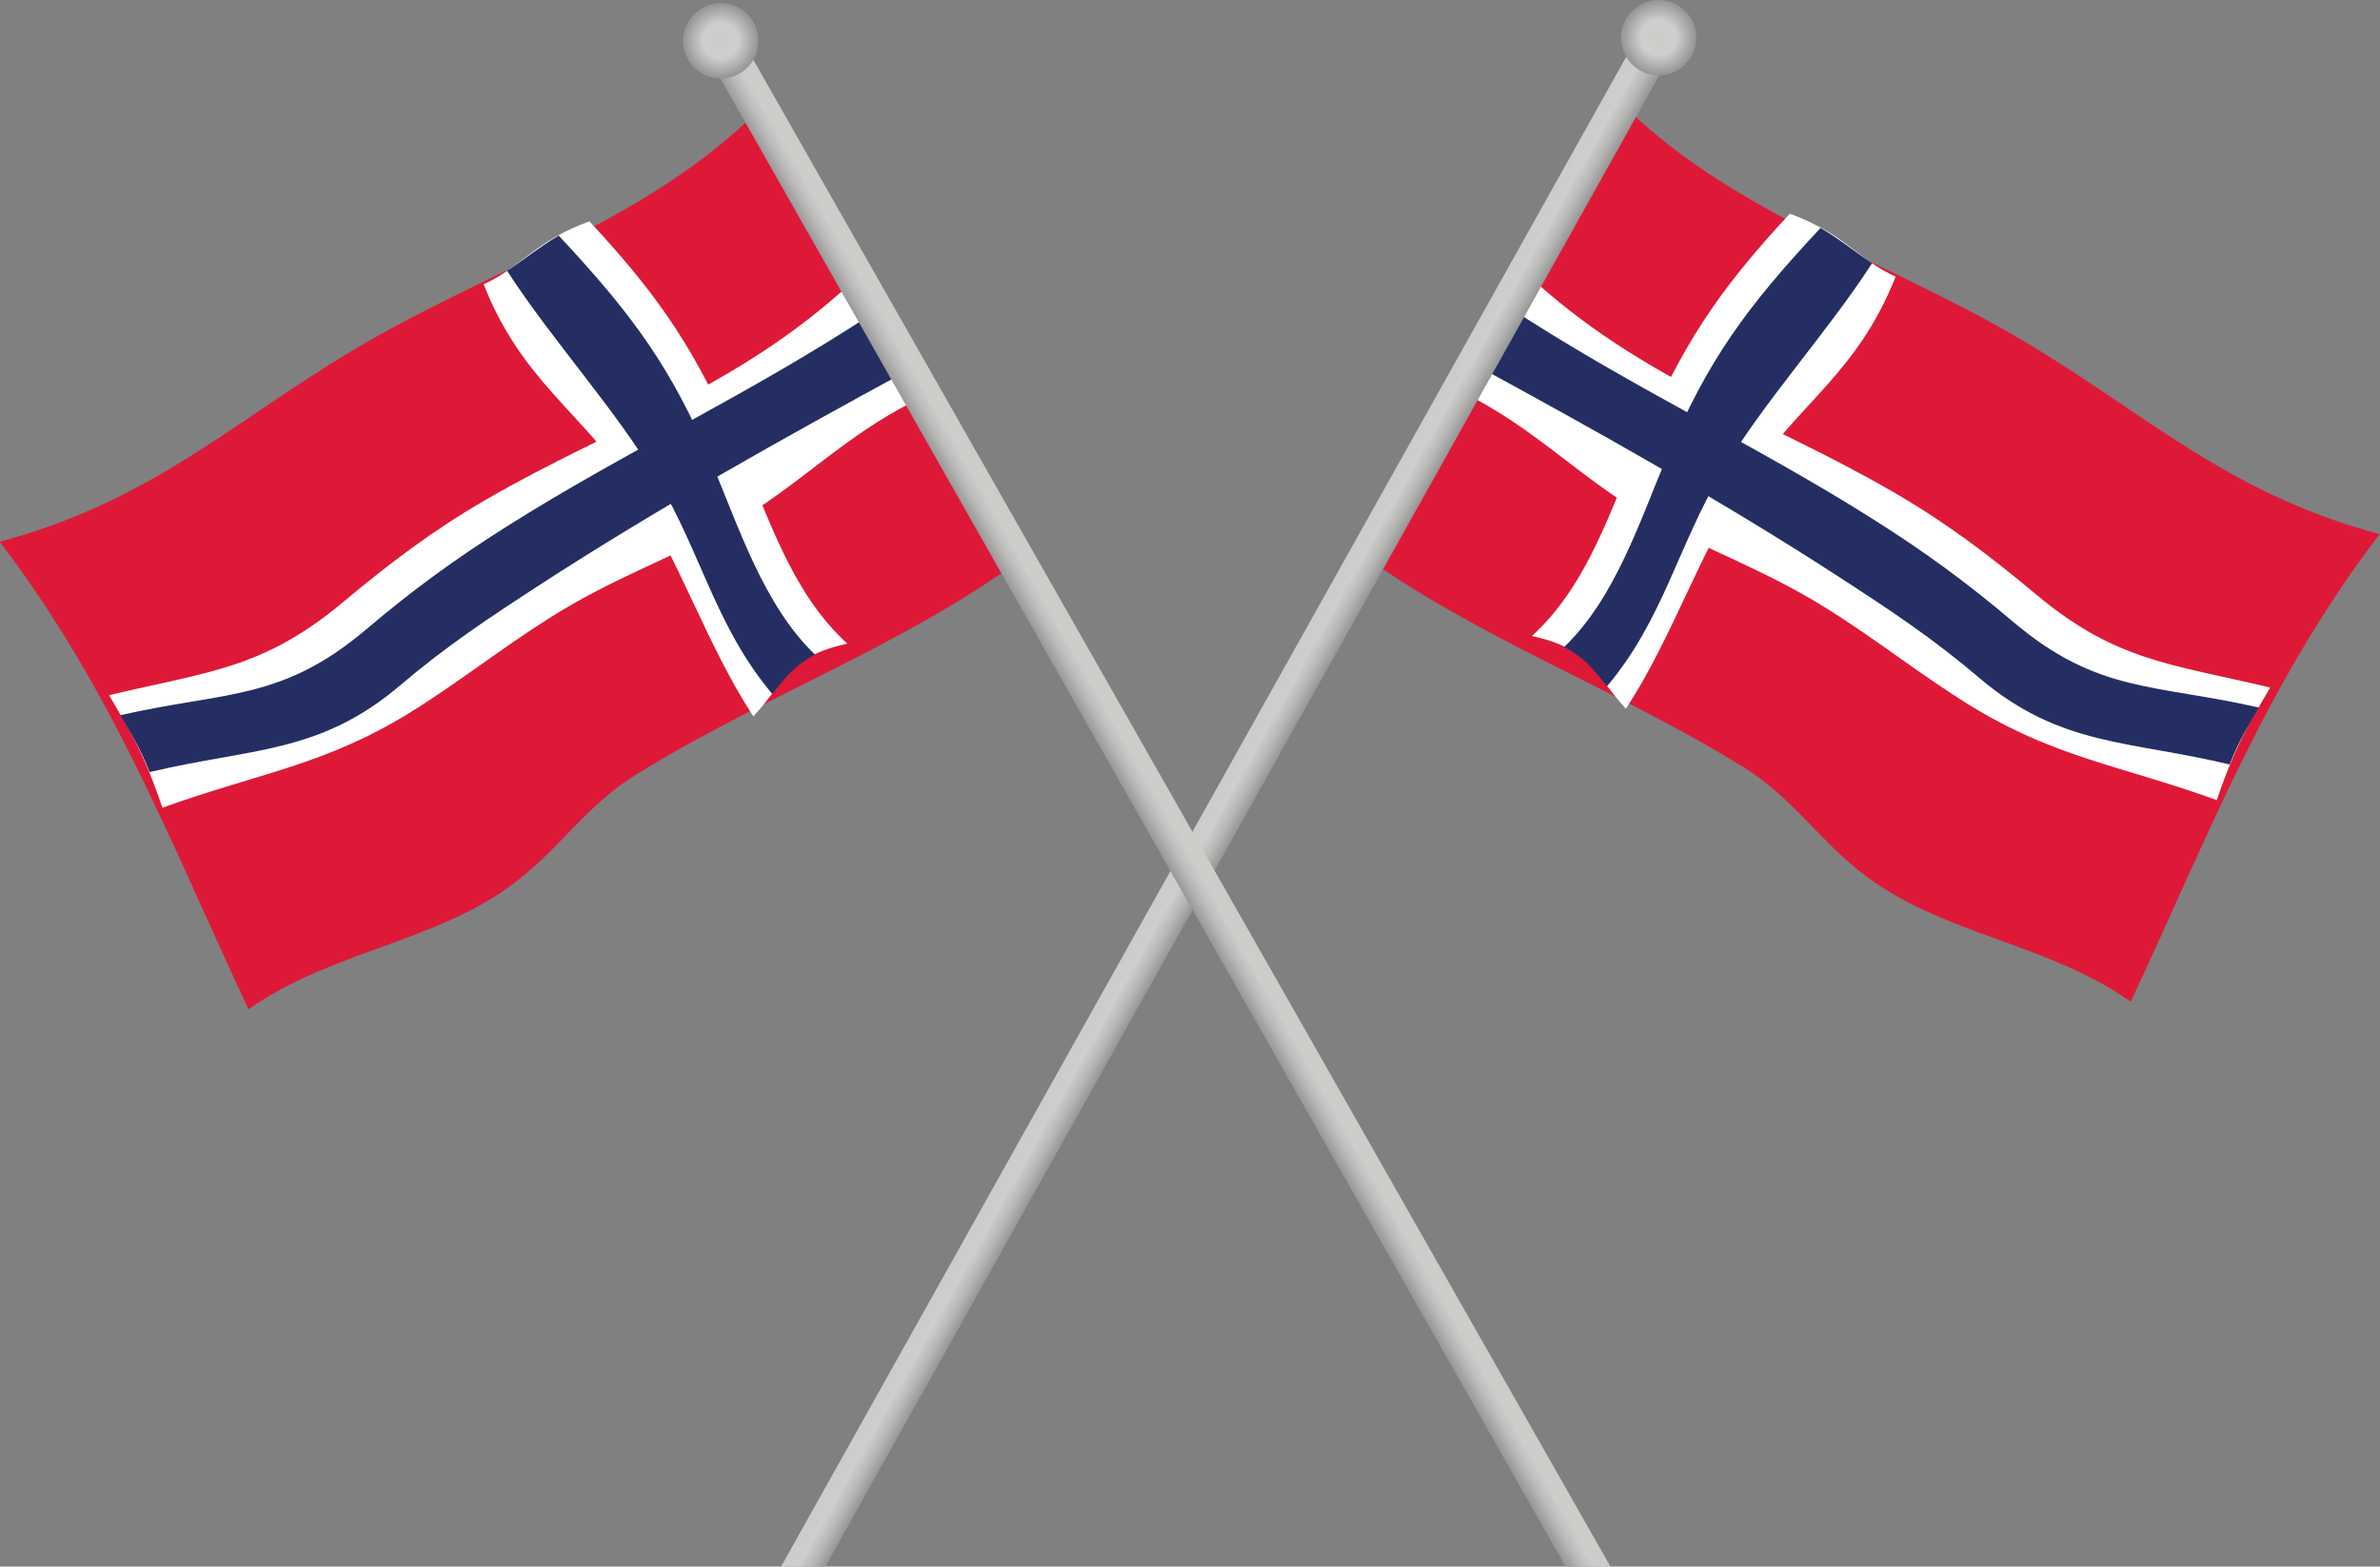
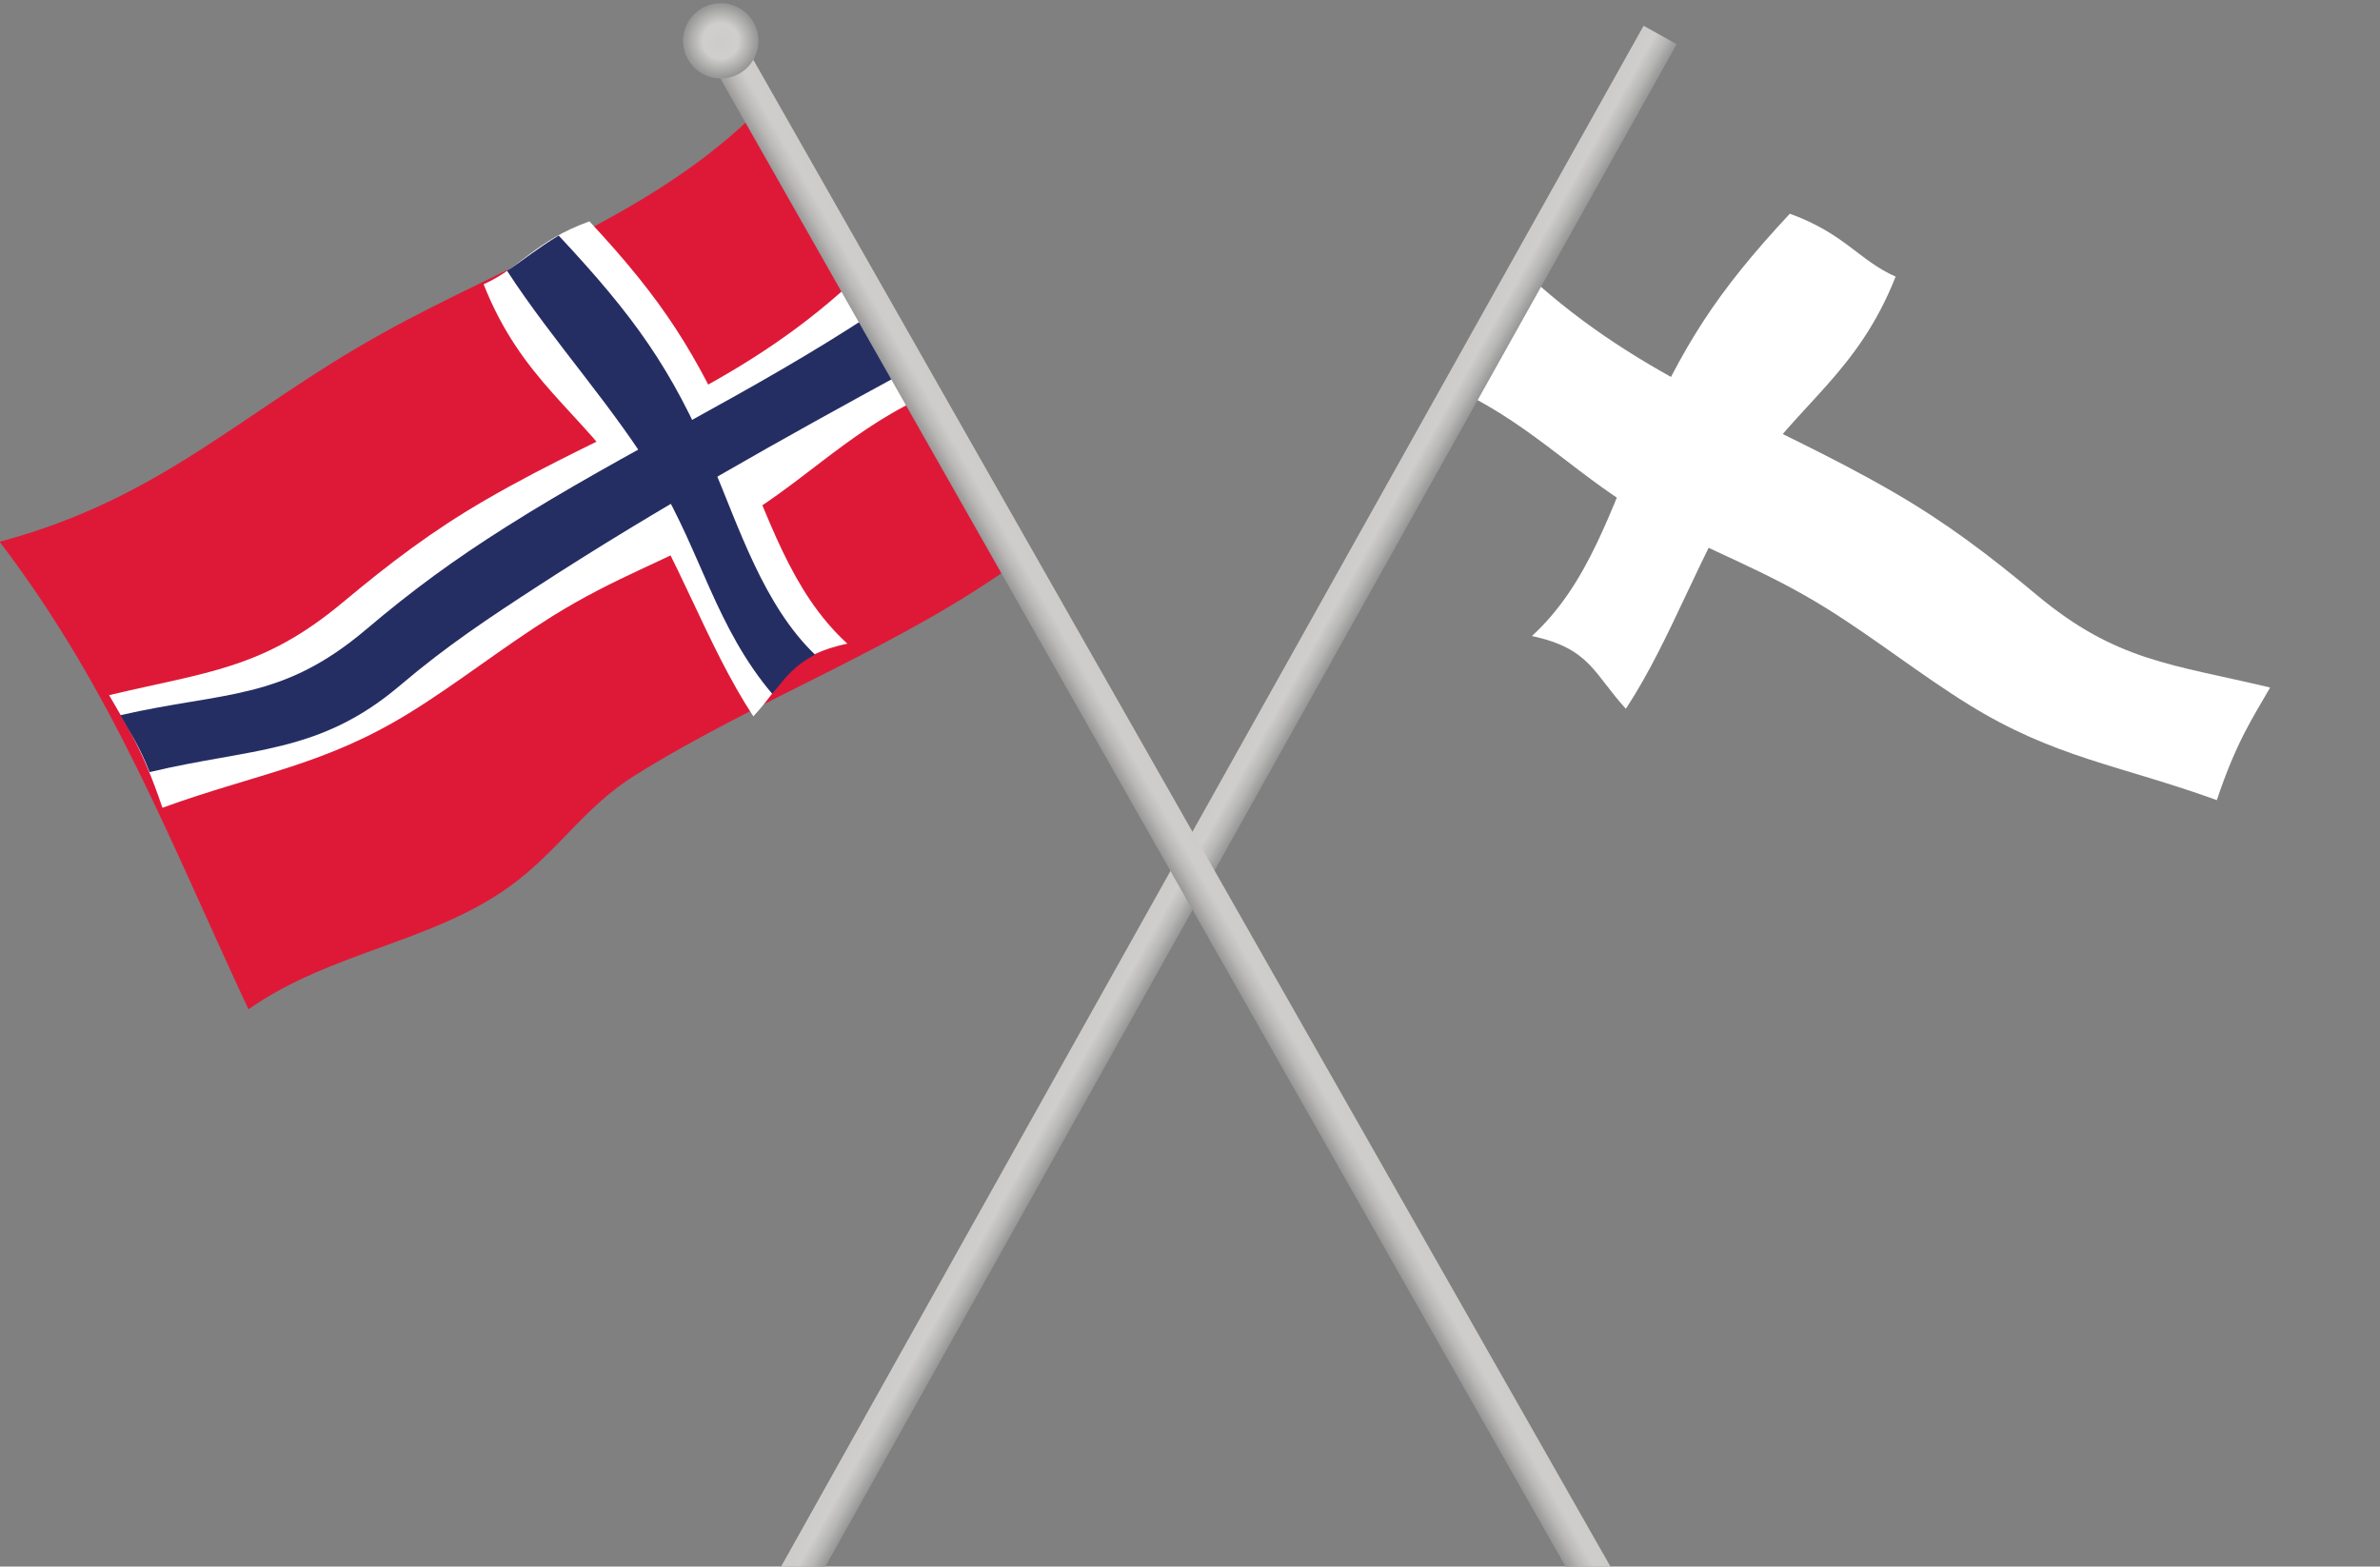
<svg xmlns="http://www.w3.org/2000/svg" xmlns:xlink="http://www.w3.org/1999/xlink" height="205.3" preserveAspectRatio="xMidYMid meet" version="1.0" viewBox="44.1 91.5 311.9 205.3" width="311.9" zoomAndPan="magnify">
  <rect x="44.1" y="91.5" width="311.9" height="205.3" fill="#808080" stroke="none" />
  <defs>
    <clipPath id="a">
      <path d="M 146 94 L 264 94 L 264 297 L 146 297 Z M 146 94" />
    </clipPath>
    <clipPath id="b">
      <path d="M 152.238 296.848 L 146.434 296.848 L 259.496 94.875 L 263.828 97.297 Z M 152.238 296.848" />
    </clipPath>
    <clipPath id="c">
      <path d="M 152.238 296.848 L 146.434 296.848 L 259.496 94.875 L 263.828 97.297 L 152.238 296.848" />
    </clipPath>
    <clipPath id="e">
      <path d="M 256 91 L 267 91 L 267 102 L 256 102 Z M 256 91" />
    </clipPath>
    <clipPath id="f">
      <path d="M 265.773 98.848 C 264.441 101.227 261.434 102.078 259.055 100.746 C 256.676 99.414 255.824 96.406 257.156 94.027 C 258.488 91.648 261.496 90.797 263.875 92.129 C 266.254 93.461 267.105 96.469 265.773 98.848 Z M 265.773 98.848" />
    </clipPath>
    <clipPath id="g">
      <path d="M 265.773 98.848 C 264.441 101.227 261.434 102.078 259.055 100.746 C 256.676 99.414 255.824 96.406 257.156 94.027 C 258.488 91.648 261.496 90.797 263.875 92.129 C 266.254 93.461 267.105 96.469 265.773 98.848" />
    </clipPath>
    <clipPath id="i">
      <path d="M 136 95 L 256 95 L 256 297 L 136 297 Z M 136 95" />
    </clipPath>
    <clipPath id="j">
      <path d="M 249.289 296.848 L 255.18 296.848 L 140.512 95.273 L 136.199 97.73 Z M 249.289 296.848" />
    </clipPath>
    <clipPath id="k">
      <path d="M 249.289 296.848 L 255.18 296.848 L 140.512 95.273 L 136.199 97.73 L 249.289 296.848" />
    </clipPath>
    <clipPath id="m">
      <path d="M 133 91 L 144 91 L 144 102 L 133 102 Z M 133 91" />
    </clipPath>
    <clipPath id="n">
      <path d="M 134.266 99.297 C 135.613 101.664 138.629 102.492 140.996 101.145 C 143.367 99.797 144.191 96.781 142.844 94.41 C 141.496 92.039 138.48 91.215 136.113 92.562 C 133.742 93.91 132.914 96.926 134.266 99.297 Z M 134.266 99.297" />
    </clipPath>
    <clipPath id="o">
      <path d="M 134.266 99.297 C 135.613 101.664 138.629 102.492 140.996 101.145 C 143.367 99.797 144.191 96.781 142.844 94.41 C 141.496 92.039 138.48 91.215 136.113 92.562 C 133.742 93.91 132.914 96.926 134.266 99.297" />
    </clipPath>
    <radialGradient cx="0" cy="0" fx="0" fy="0" gradientTransform="rotate(29.215 -54.282 549.83)" gradientUnits="userSpaceOnUse" id="h" r="4.937" xlink:actuate="onLoad" xlink:show="other" xlink:type="simple">
      <stop offset="0" stop-color="#ccccc9" />
      <stop offset=".027" stop-color="#cdccc9" />
      <stop offset=".055" stop-color="#cdccc9" />
      <stop offset=".066" stop-color="#cdccca" />
      <stop offset=".07" stop-color="#cdccca" />
      <stop offset=".125" stop-color="#cdccca" />
      <stop offset=".152" stop-color="#cdccca" />
      <stop offset=".164" stop-color="#cecdcb" />
      <stop offset=".215" stop-color="#cecdcb" />
      <stop offset=".227" stop-color="#cecdcb" />
      <stop offset=".273" stop-color="#cecdcc" />
      <stop offset=".293" stop-color="#cecdcc" />
      <stop offset=".313" stop-color="#cfcecc" />
      <stop offset=".375" stop-color="#cfcecc" />
      <stop offset=".395" stop-color="#cfcecd" />
      <stop offset=".469" stop-color="#cfcecd" />
      <stop offset=".484" stop-color="#cececc" />
      <stop offset=".492" stop-color="#cecccb" />
      <stop offset=".5" stop-color="#cdcbca" />
      <stop offset=".508" stop-color="#cccbc9" />
      <stop offset=".512" stop-color="#cbcac8" />
      <stop offset=".516" stop-color="#cbc9c8" />
      <stop offset=".52" stop-color="#cac9c7" />
      <stop offset=".523" stop-color="#cac9c7" />
      <stop offset=".527" stop-color="#cac8c7" />
      <stop offset=".531" stop-color="#c9c8c7" />
      <stop offset=".535" stop-color="#c9c8c6" />
      <stop offset=".539" stop-color="#c8c7c6" />
      <stop offset=".543" stop-color="#c8c7c5" />
      <stop offset=".547" stop-color="#c7c6c4" />
      <stop offset=".551" stop-color="#c7c6c4" />
      <stop offset=".555" stop-color="#c6c5c3" />
      <stop offset=".559" stop-color="#c6c4c3" />
      <stop offset=".563" stop-color="#c5c4c2" />
      <stop offset=".566" stop-color="#c5c3c2" />
      <stop offset=".57" stop-color="#c4c3c1" />
      <stop offset=".574" stop-color="#c4c3c1" />
      <stop offset=".578" stop-color="#c4c3c1" />
      <stop offset=".582" stop-color="#c3c2c1" />
      <stop offset=".586" stop-color="#c3c2c0" />
      <stop offset=".59" stop-color="#c2c1c0" />
      <stop offset=".594" stop-color="#c2c1bf" />
      <stop offset=".598" stop-color="#c1c0be" />
      <stop offset=".602" stop-color="#c1c0be" />
      <stop offset=".605" stop-color="#c1bfbd" />
      <stop offset=".609" stop-color="#c1bfbd" />
      <stop offset=".613" stop-color="#c0bfbd" />
      <stop offset=".617" stop-color="#c0bfbd" />
      <stop offset=".621" stop-color="#bfbebc" />
      <stop offset=".625" stop-color="#bfbdbc" />
      <stop offset=".629" stop-color="#bebdbb" />
      <stop offset=".637" stop-color="#bdbcba" />
      <stop offset=".645" stop-color="#bdbcba" />
      <stop offset=".648" stop-color="#bcbbb9" />
      <stop offset=".652" stop-color="#bbbbb9" />
      <stop offset=".656" stop-color="#babab8" />
      <stop offset=".664" stop-color="#bab9b8" />
      <stop offset=".672" stop-color="#b9b8b7" />
      <stop offset=".68" stop-color="#b8b8b7" />
      <stop offset=".688" stop-color="#b8b7b6" />
      <stop offset=".695" stop-color="#b7b6b4" />
      <stop offset=".703" stop-color="#b6b5b3" />
      <stop offset=".711" stop-color="#b5b4b2" />
      <stop offset=".719" stop-color="#b4b3b2" />
      <stop offset=".727" stop-color="#b3b3b1" />
      <stop offset=".734" stop-color="#b2b2b1" />
      <stop offset=".742" stop-color="#b1b1b0" />
      <stop offset=".75" stop-color="#b0b0af" />
      <stop offset=".758" stop-color="#b0afae" />
      <stop offset=".762" stop-color="#afafad" />
      <stop offset=".766" stop-color="#afaead" />
      <stop offset=".77" stop-color="#afaeac" />
      <stop offset=".773" stop-color="#aeaeac" />
      <stop offset=".777" stop-color="#aeadac" />
      <stop offset=".781" stop-color="#adadab" />
      <stop offset=".785" stop-color="#adadab" />
      <stop offset=".789" stop-color="#acacaa" />
      <stop offset=".793" stop-color="#acacaa" />
      <stop offset=".797" stop-color="#ababaa" />
      <stop offset=".801" stop-color="#ababaa" />
      <stop offset=".805" stop-color="#abaaa9" />
      <stop offset=".809" stop-color="#aaaaa9" />
      <stop offset=".813" stop-color="#aaa9a8" />
      <stop offset=".816" stop-color="#a9a9a8" />
      <stop offset=".824" stop-color="#a8a8a7" />
      <stop offset=".832" stop-color="#a7a7a6" />
      <stop offset=".84" stop-color="#a6a7a5" />
      <stop offset=".848" stop-color="#a6a6a4" />
      <stop offset=".855" stop-color="#a5a5a4" />
      <stop offset=".859" stop-color="#a4a4a3" />
      <stop offset=".863" stop-color="#a4a3a2" />
      <stop offset=".867" stop-color="#a3a3a2" />
      <stop offset=".871" stop-color="#a2a2a1" />
      <stop offset=".879" stop-color="#a1a1a0" />
      <stop offset=".883" stop-color="#a1a1a0" />
      <stop offset=".887" stop-color="#a1a0a0" />
      <stop offset=".891" stop-color="#a0a09f" />
      <stop offset=".895" stop-color="#a0a09f" />
      <stop offset=".898" stop-color="#9f9f9f" />
      <stop offset=".902" stop-color="#9e9f9e" />
      <stop offset=".906" stop-color="#9e9e9d" />
      <stop offset=".91" stop-color="#9d9e9d" />
      <stop offset=".918" stop-color="#9c9d9c" />
      <stop offset=".926" stop-color="#9c9c9b" />
      <stop offset=".934" stop-color="#9b9b9b" />
      <stop offset=".941" stop-color="#9a9b9a" />
      <stop offset=".945" stop-color="#9a9b9a" />
      <stop offset=".949" stop-color="#999a9a" />
      <stop offset=".953" stop-color="#999a99" />
      <stop offset=".957" stop-color="#989998" />
      <stop offset=".965" stop-color="#979898" />
      <stop offset=".973" stop-color="#979897" />
      <stop offset=".977" stop-color="#979897" />
      <stop offset=".98" stop-color="#969797" />
      <stop offset=".988" stop-color="#969696" />
      <stop offset=".992" stop-color="#959595" />
      <stop offset="1" stop-color="#949595" />
    </radialGradient>
    <radialGradient cx="0" cy="0" fx="0" fy="0" gradientTransform="scale(-1 1) rotate(29.649 -252.248 -213.324)" gradientUnits="userSpaceOnUse" id="p" r="4.937" xlink:actuate="onLoad" xlink:show="other" xlink:type="simple">
      <stop offset="0" stop-color="#ccccc9" />
      <stop offset=".027" stop-color="#cdccc9" />
      <stop offset=".055" stop-color="#cdccc9" />
      <stop offset=".066" stop-color="#cdccca" />
      <stop offset=".07" stop-color="#cdccca" />
      <stop offset=".125" stop-color="#cdccca" />
      <stop offset=".152" stop-color="#cdccca" />
      <stop offset=".164" stop-color="#cecdcb" />
      <stop offset=".215" stop-color="#cecdcb" />
      <stop offset=".227" stop-color="#cecdcb" />
      <stop offset=".273" stop-color="#cecdcc" />
      <stop offset=".293" stop-color="#cecdcc" />
      <stop offset=".313" stop-color="#cfcecc" />
      <stop offset=".375" stop-color="#cfcecc" />
      <stop offset=".395" stop-color="#cfcecd" />
      <stop offset=".469" stop-color="#cfcecd" />
      <stop offset=".484" stop-color="#cececc" />
      <stop offset=".492" stop-color="#cecccb" />
      <stop offset=".5" stop-color="#cdcbca" />
      <stop offset=".508" stop-color="#cccbc9" />
      <stop offset=".512" stop-color="#cbcac8" />
      <stop offset=".516" stop-color="#cbc9c8" />
      <stop offset=".52" stop-color="#cac9c7" />
      <stop offset=".523" stop-color="#cac9c7" />
      <stop offset=".527" stop-color="#cac8c7" />
      <stop offset=".531" stop-color="#c9c8c7" />
      <stop offset=".535" stop-color="#c9c8c6" />
      <stop offset=".539" stop-color="#c8c7c6" />
      <stop offset=".543" stop-color="#c8c7c5" />
      <stop offset=".547" stop-color="#c7c6c4" />
      <stop offset=".551" stop-color="#c7c6c4" />
      <stop offset=".555" stop-color="#c6c5c3" />
      <stop offset=".559" stop-color="#c6c4c3" />
      <stop offset=".563" stop-color="#c5c4c2" />
      <stop offset=".566" stop-color="#c5c3c2" />
      <stop offset=".57" stop-color="#c4c3c1" />
      <stop offset=".574" stop-color="#c4c3c1" />
      <stop offset=".578" stop-color="#c4c3c1" />
      <stop offset=".582" stop-color="#c3c2c1" />
      <stop offset=".586" stop-color="#c3c2c0" />
      <stop offset=".59" stop-color="#c2c1c0" />
      <stop offset=".594" stop-color="#c2c1bf" />
      <stop offset=".598" stop-color="#c1c0be" />
      <stop offset=".602" stop-color="#c1c0be" />
      <stop offset=".605" stop-color="#c1bfbd" />
      <stop offset=".609" stop-color="#c1bfbd" />
      <stop offset=".613" stop-color="#c0bfbd" />
      <stop offset=".617" stop-color="#c0bfbd" />
      <stop offset=".621" stop-color="#bfbebc" />
      <stop offset=".625" stop-color="#bfbdbc" />
      <stop offset=".629" stop-color="#bebdbb" />
      <stop offset=".637" stop-color="#bdbcba" />
      <stop offset=".645" stop-color="#bdbcba" />
      <stop offset=".648" stop-color="#bcbbb9" />
      <stop offset=".652" stop-color="#bbbbb9" />
      <stop offset=".656" stop-color="#babab8" />
      <stop offset=".664" stop-color="#bab9b8" />
      <stop offset=".672" stop-color="#b9b8b7" />
      <stop offset=".68" stop-color="#b8b8b7" />
      <stop offset=".688" stop-color="#b8b7b6" />
      <stop offset=".695" stop-color="#b7b6b4" />
      <stop offset=".703" stop-color="#b6b5b3" />
      <stop offset=".711" stop-color="#b5b4b2" />
      <stop offset=".719" stop-color="#b4b3b2" />
      <stop offset=".727" stop-color="#b3b3b1" />
      <stop offset=".734" stop-color="#b2b2b1" />
      <stop offset=".742" stop-color="#b1b1b0" />
      <stop offset=".75" stop-color="#b0b0af" />
      <stop offset=".758" stop-color="#b0afae" />
      <stop offset=".762" stop-color="#afafad" />
      <stop offset=".766" stop-color="#afaead" />
      <stop offset=".77" stop-color="#afaeac" />
      <stop offset=".773" stop-color="#aeaeac" />
      <stop offset=".777" stop-color="#aeadac" />
      <stop offset=".781" stop-color="#adadab" />
      <stop offset=".785" stop-color="#adadab" />
      <stop offset=".789" stop-color="#acacaa" />
      <stop offset=".793" stop-color="#acacaa" />
      <stop offset=".797" stop-color="#ababaa" />
      <stop offset=".801" stop-color="#ababaa" />
      <stop offset=".805" stop-color="#abaaa9" />
      <stop offset=".809" stop-color="#aaaaa9" />
      <stop offset=".813" stop-color="#aaa9a8" />
      <stop offset=".816" stop-color="#a9a9a8" />
      <stop offset=".824" stop-color="#a8a8a7" />
      <stop offset=".832" stop-color="#a7a7a6" />
      <stop offset=".84" stop-color="#a6a7a5" />
      <stop offset=".848" stop-color="#a6a6a4" />
      <stop offset=".855" stop-color="#a5a5a4" />
      <stop offset=".859" stop-color="#a4a4a3" />
      <stop offset=".863" stop-color="#a4a3a2" />
      <stop offset=".867" stop-color="#a3a3a2" />
      <stop offset=".871" stop-color="#a2a2a1" />
      <stop offset=".879" stop-color="#a1a1a0" />
      <stop offset=".883" stop-color="#a1a1a0" />
      <stop offset=".887" stop-color="#a1a0a0" />
      <stop offset=".891" stop-color="#a0a09f" />
      <stop offset=".895" stop-color="#a0a09f" />
      <stop offset=".898" stop-color="#9f9f9f" />
      <stop offset=".902" stop-color="#9e9f9e" />
      <stop offset=".906" stop-color="#9e9e9d" />
      <stop offset=".91" stop-color="#9d9e9d" />
      <stop offset=".918" stop-color="#9c9d9c" />
      <stop offset=".926" stop-color="#9c9c9b" />
      <stop offset=".934" stop-color="#9b9b9b" />
      <stop offset=".941" stop-color="#9a9b9a" />
      <stop offset=".945" stop-color="#9a9b9a" />
      <stop offset=".949" stop-color="#999a9a" />
      <stop offset=".953" stop-color="#999a99" />
      <stop offset=".957" stop-color="#989998" />
      <stop offset=".965" stop-color="#979898" />
      <stop offset=".973" stop-color="#979897" />
      <stop offset=".977" stop-color="#979897" />
      <stop offset=".98" stop-color="#969797" />
      <stop offset=".988" stop-color="#969696" />
      <stop offset=".992" stop-color="#959595" />
      <stop offset="1" stop-color="#949595" />
    </radialGradient>
    <linearGradient gradientTransform="rotate(29.215 -274.246 487.22) scale(5.066)" gradientUnits="userSpaceOnUse" id="d" x1="-19.46" x2="20.226" xlink:actuate="onLoad" xlink:show="other" xlink:type="simple" y1="0" y2="0">
      <stop offset="0" stop-color="#ccccc9" />
      <stop offset=".25" stop-color="#ccccc9" />
      <stop offset=".375" stop-color="#ccccc9" />
      <stop offset=".438" stop-color="#ccccc9" />
      <stop offset=".469" stop-color="#ccccc9" />
      <stop offset=".484" stop-color="#ccccc9" />
      <stop offset=".488" stop-color="#cdccca" />
      <stop offset=".492" stop-color="#cdccca" />
      <stop offset=".496" stop-color="#cecdcb" />
      <stop offset=".5" stop-color="#cfcecc" />
      <stop offset=".504" stop-color="#c3c2c0" />
      <stop offset=".508" stop-color="#b7b7b5" />
      <stop offset=".512" stop-color="#a5a5a4" />
      <stop offset=".516" stop-color="#949595" />
      <stop offset=".531" stop-color="#949595" />
      <stop offset=".563" stop-color="#949595" />
      <stop offset=".625" stop-color="#949595" />
      <stop offset=".75" stop-color="#949595" />
      <stop offset="1" stop-color="#949595" />
    </linearGradient>
    <linearGradient gradientTransform="scale(-5.18 5.18) rotate(29.649 -90.606 -53.245)" gradientUnits="userSpaceOnUse" id="l" x1="-19.24" x2="19.975" xlink:actuate="onLoad" xlink:show="other" xlink:type="simple" y1="0" y2="0">
      <stop offset="0" stop-color="#ccccc9" />
      <stop offset=".25" stop-color="#ccccc9" />
      <stop offset=".375" stop-color="#ccccc9" />
      <stop offset=".438" stop-color="#ccccc9" />
      <stop offset=".469" stop-color="#ccccc9" />
      <stop offset=".484" stop-color="#ccccc9" />
      <stop offset=".488" stop-color="#cdccc9" />
      <stop offset=".492" stop-color="#cdccc9" />
      <stop offset=".496" stop-color="#cecdcb" />
      <stop offset=".5" stop-color="#cfcdcc" />
      <stop offset=".504" stop-color="#c4c3c1" />
      <stop offset=".508" stop-color="#bab8b7" />
      <stop offset=".512" stop-color="#a8a7a6" />
      <stop offset=".516" stop-color="#979797" />
      <stop offset=".52" stop-color="#959696" />
      <stop offset=".523" stop-color="#949595" />
      <stop offset=".531" stop-color="#949595" />
      <stop offset=".563" stop-color="#949595" />
      <stop offset=".625" stop-color="#949595" />
      <stop offset=".75" stop-color="#949595" />
      <stop offset="1" stop-color="#949595" />
    </linearGradient>
  </defs>
  <g>
    <g id="change1_1">
-       <path d="M 222.051 163.777 C 237.742 175.246 256.188 181.84 272.613 192.059 C 279.293 196.211 282.652 201.953 288.953 206.555 C 299.246 214.07 312.453 215.145 323.34 222.766 C 333.629 200.781 341.086 180.984 355.949 161.496 C 334.676 155.809 324.172 144.418 305.957 134.27 C 289.164 124.91 270.008 118.586 256.355 104.793 C 248.254 124.633 235.41 146.902 222.051 163.777" fill="#de1937" />
-     </g>
+       </g>
    <g id="change2_1">
      <path d="M 244.855 174.852 C 252.516 176.48 252.969 179.824 257.172 184.383 C 263.352 174.965 267.035 163.309 273.203 154.211 C 279.93 144.281 287.559 140.312 292.523 127.75 C 287.746 125.645 285.812 122.086 278.656 119.508 C 268.898 129.977 264.684 136.77 259.227 148.984 C 255.219 157.945 252.383 167.98 244.855 174.852" fill="#fff" />
    </g>
    <g id="change2_2">
      <path d="M 235.535 142.816 C 245.258 147.465 251.297 154.387 260.391 159.43 C 268.598 163.98 275.23 166.09 283.551 171.277 C 289.898 175.238 295.805 179.934 302.047 183.805 C 313.355 190.816 321.809 191.734 334.617 196.355 C 337.203 188.625 339.348 185.551 341.602 181.602 C 328.754 178.531 321.461 178.195 311.004 169.461 C 304.801 164.281 299.23 160.043 292.215 155.98 C 275.277 146.168 259.543 141.555 244.34 127.562 C 239.41 133.754 237.656 136.793 235.535 142.816" fill="#fff" />
    </g>
    <g id="change3_1">
-       <path d="M 249.09 176.285 C 251.906 177.816 252.758 179.07 254.691 181.441 C 262.031 172.766 264.023 162.977 269.676 153.48 C 275.297 144.031 283.41 135.293 289.445 125.992 C 286.902 124.305 285.559 123.105 282.684 121.371 C 272.824 131.922 267.875 138.77 262.574 151.309 C 259.086 159.559 255.805 169.859 249.09 176.285" fill="#252e63" />
-     </g>
+       </g>
    <g id="change3_2">
-       <path d="M 236.934 139.051 C 253.164 147.867 269.879 157.219 285.203 167.172 C 291.855 171.492 297.375 175.141 303.453 180.309 C 314.082 189.348 323.02 188.504 336.289 191.684 C 337.711 188.113 338.84 186.527 340.125 184.227 C 326.445 181.094 319.02 182.395 307.898 172.969 C 301.789 167.789 296.312 163.805 289.559 159.535 C 273.758 149.539 257.371 142.039 241.332 131.426 C 239.043 134.508 238.168 136.027 236.934 139.051" fill="#252e63" />
-     </g>
+       </g>
    <g id="change1_2">
      <path d="M 177.949 164.777 C 162.258 176.246 143.812 182.84 127.387 193.059 C 120.707 197.211 117.348 202.953 111.047 207.555 C 100.754 215.07 87.547 216.145 76.66 223.766 C 66.371 201.781 58.914 181.984 44.051 162.496 C 65.324 156.809 75.832 145.418 94.043 135.27 C 110.836 125.91 129.992 119.586 143.645 105.793 C 151.746 125.633 164.59 147.902 177.949 164.777" fill="#de1937" />
    </g>
    <g id="change2_3">
      <path d="M 155.145 175.852 C 147.484 177.48 147.031 180.824 142.828 185.383 C 136.648 175.965 132.965 164.309 126.797 155.211 C 120.07 145.281 112.441 141.312 107.477 128.75 C 112.254 126.645 114.188 123.086 121.344 120.508 C 131.102 130.977 135.316 137.77 140.773 149.984 C 144.781 158.945 147.617 168.98 155.145 175.852" fill="#fff" />
    </g>
    <g id="change2_4">
      <path d="M 164.465 143.816 C 154.742 148.465 148.703 155.387 139.609 160.43 C 131.402 164.98 124.77 167.09 116.449 172.277 C 110.102 176.238 104.195 180.934 97.953 184.805 C 86.645 191.816 78.191 192.734 65.383 197.355 C 62.797 189.625 60.652 186.551 58.398 182.602 C 71.246 179.531 78.539 179.195 88.996 170.461 C 95.203 165.281 100.77 161.043 107.785 156.98 C 124.723 147.168 140.457 142.555 155.66 128.562 C 160.59 134.754 162.344 137.793 164.465 143.816" fill="#fff" />
    </g>
    <g id="change3_3">
      <path d="M 150.91 177.285 C 148.094 178.816 147.242 180.07 145.309 182.441 C 137.969 173.766 135.977 163.977 130.324 154.48 C 124.703 145.031 116.59 136.293 110.555 126.992 C 113.098 125.305 114.441 124.105 117.316 122.371 C 127.176 132.922 132.125 139.77 137.426 152.309 C 140.914 160.559 144.195 170.859 150.91 177.285" fill="#252e63" />
    </g>
    <g id="change3_4">
      <path d="M 163.066 140.051 C 146.836 148.867 130.121 158.219 114.797 168.172 C 108.145 172.492 102.625 176.141 96.547 181.309 C 85.918 190.348 76.98 189.504 63.711 192.684 C 62.289 189.113 61.16 187.527 59.875 185.227 C 73.555 182.094 80.98 183.395 92.102 173.969 C 98.211 168.789 103.688 164.805 110.441 160.535 C 126.242 150.539 142.629 143.039 158.668 132.426 C 160.957 135.508 161.832 137.027 163.066 140.051" fill="#252e63" />
    </g>
    <g clip-path="url(#a)">
      <g clip-path="url(#b)">
        <g clip-path="url(#c)">
          <path d="M 174.402 44.867 L 60.395 248.73 L 235.859 346.855 L 349.867 142.992 Z M 174.402 44.867" fill="url(#d)" />
        </g>
      </g>
    </g>
    <g clip-path="url(#e)">
      <g clip-path="url(#f)">
        <g clip-path="url(#g)">
-           <path d="M 258.512 85.992 L 251.02 99.391 L 264.418 106.883 L 271.91 93.484 Z M 258.512 85.992" fill="url(#h)" />
-         </g>
+           </g>
      </g>
    </g>
    <g clip-path="url(#i)">
      <g clip-path="url(#j)">
        <g clip-path="url(#k)">
          <path d="M 226.062 44.121 L 341.84 247.52 L 165.312 348 L 49.539 144.602 Z M 226.062 44.121" fill="url(#l)" />
        </g>
      </g>
    </g>
    <g clip-path="url(#m)">
      <g clip-path="url(#n)">
        <g clip-path="url(#o)">
          <path d="M 141.434 86.363 L 149.043 99.73 L 135.676 107.34 L 128.066 93.973 Z M 141.434 86.363" fill="url(#p)" />
        </g>
      </g>
    </g>
  </g>
</svg>